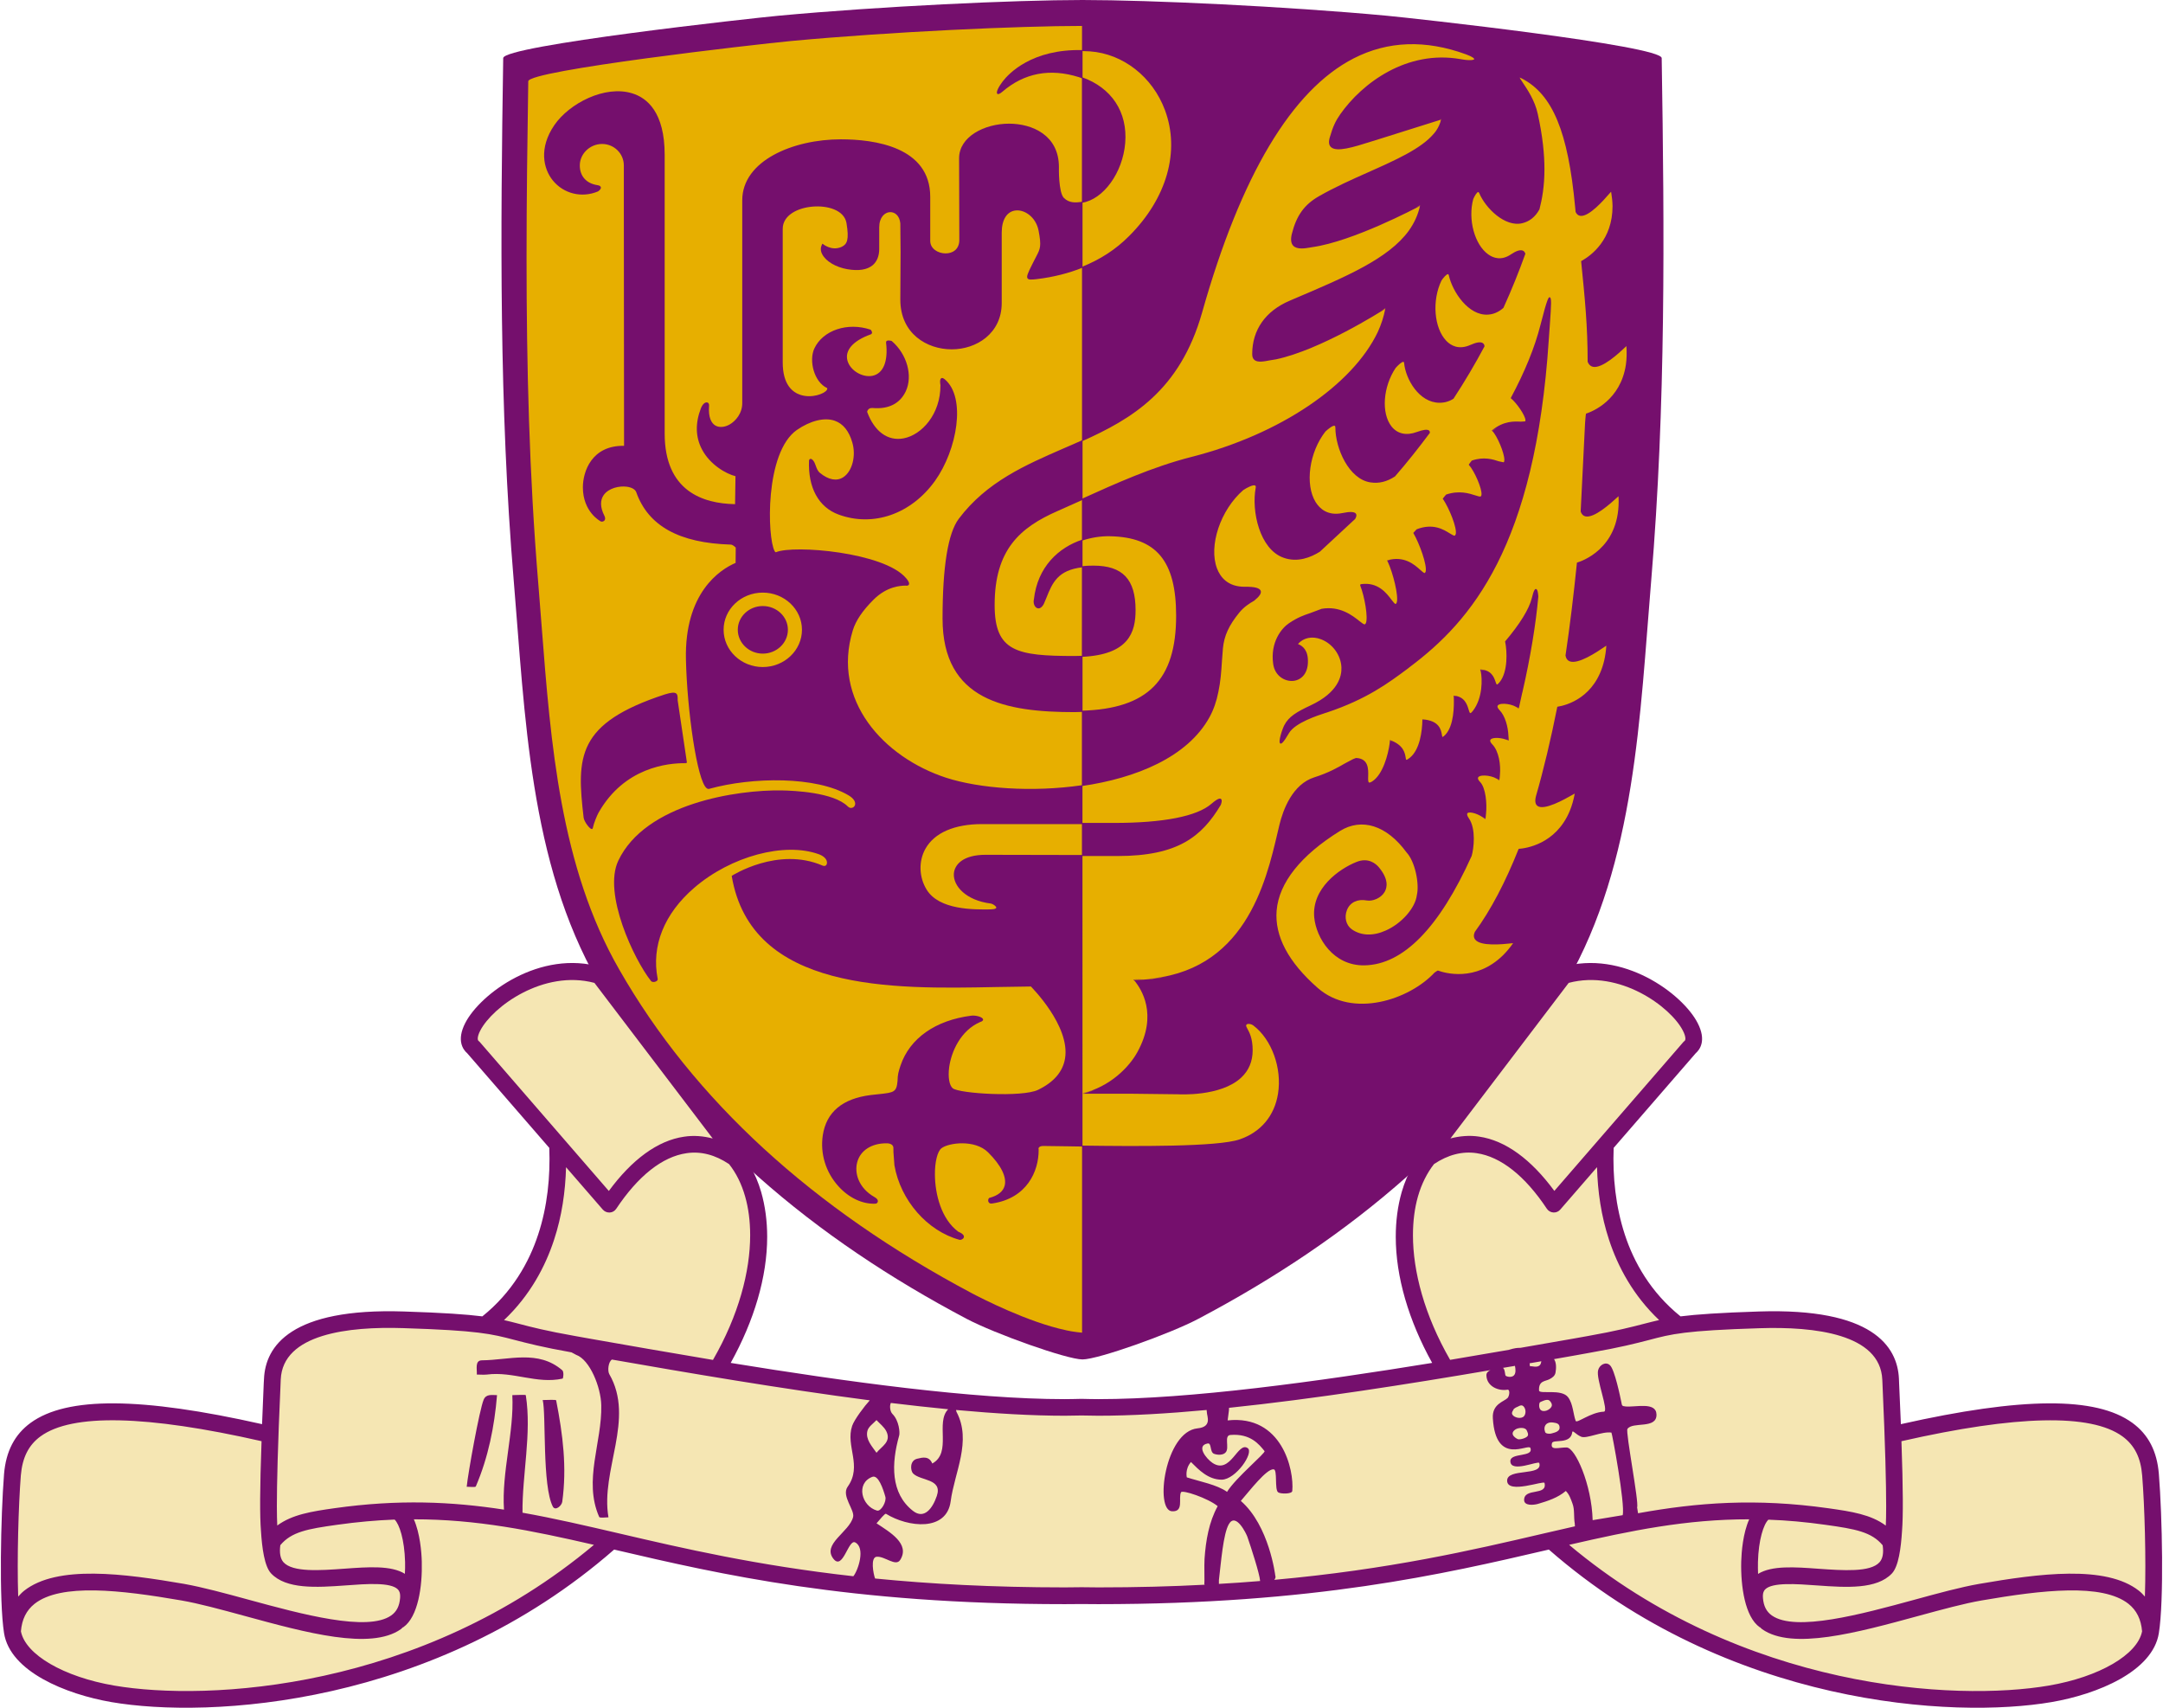
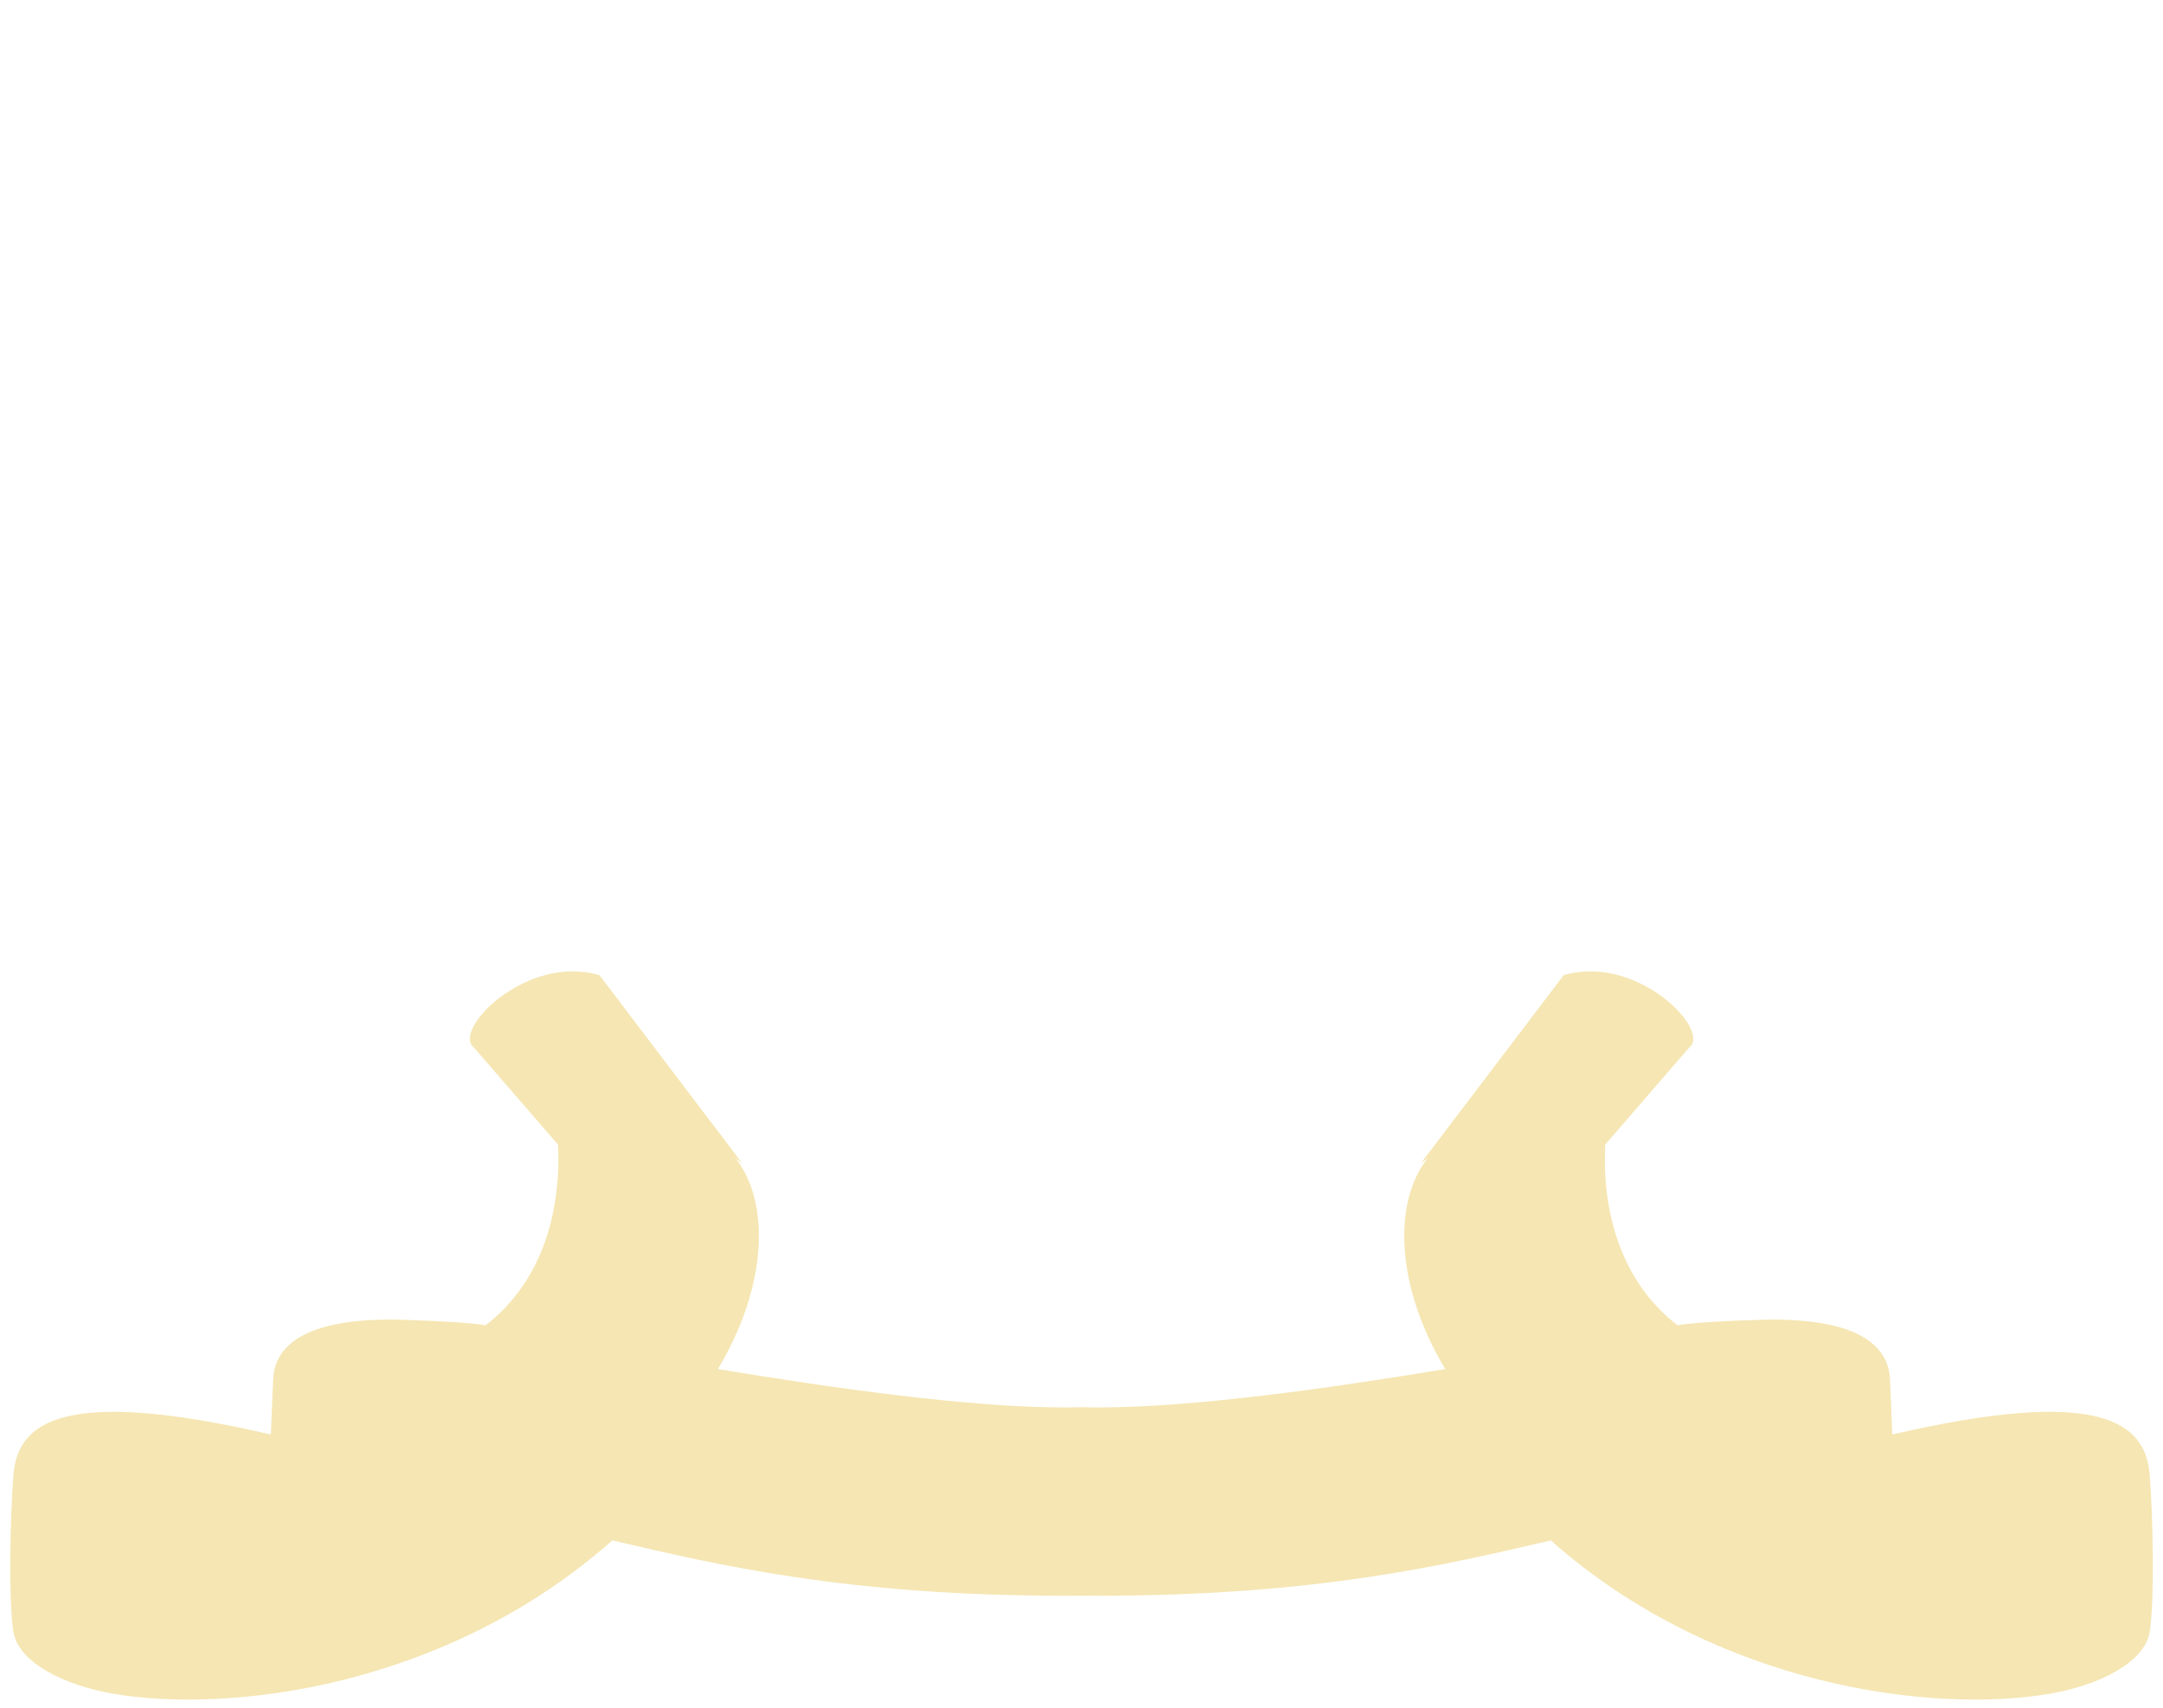
<svg xmlns="http://www.w3.org/2000/svg" version="1.1" id="Layer_1" x="0px" y="0px" width="76px" height="60px" viewBox="0 0 76 60" enable-background="new 0 0 76 60" xml:space="preserve">
  <g>
    <g>
      <g>
-         <path fill="#750F6D" d="M38.036,47.763c0.547,0,3.08-0.902,4.067-1.426c5.301-2.797,9.932-6.59,12.947-11.83     c2.421-4.213,2.572-9.407,2.969-14.128c0.511-6.104,0.465-12.212,0.367-18.338C58.381,1.6,49.621,0.635,48.72,0.552     C45.17,0.222,40.412,0,38.036,0s-7.135,0.222-10.687,0.553c-0.899,0.083-9.66,1.047-9.668,1.488     c-0.096,6.126-0.143,12.234,0.368,18.338c0.398,4.721,0.548,9.915,2.97,14.128c3.017,5.24,7.646,9.033,12.946,11.83     C34.955,46.86,37.488,47.763,38.036,47.763z" />
-       </g>
-       <path fill="#E7AF00" d="M49.997,25.292c0.021,0,0.04,0.004,0.059,0.007c-0.021-0.003-0.036-0.009-0.059-0.011V25.292z     M48.845,26.025c0.039,0.014,0.073,0.029,0.105,0.043c-0.032-0.017-0.064-0.033-0.104-0.049L48.845,26.025z M55.694,14.854    c0,0,0.022-0.305,0.034-0.322c0.227-0.072,1.217-0.471,1.401-1.726c0.027-0.195,0.034-0.408,0.017-0.646l-0.054,0.05    c-0.197,0.186-0.796,0.75-1.125,0.677c-0.082-0.02-0.145-0.076-0.183-0.177c0.002-1.251-0.099-2.246-0.229-3.535    c0.357-0.195,1.105-0.75,1.104-1.935c-0.003-0.158-0.02-0.325-0.05-0.504l-0.062,0.067c-0.194,0.225-0.712,0.818-1.017,0.781    c-0.072-0.009-0.129-0.052-0.169-0.136L55.345,7.28c-0.248-2.656-0.793-3.969-1.882-4.527c0,0-0.067-0.025-0.067-0.033    c0,0.021,0.058,0.104,0.109,0.183c0.159,0.236,0.424,0.628,0.525,1.093c0.176,0.793,0.236,1.429,0.236,1.949    c0,0.604-0.083,1.053-0.175,1.41c-0.144,0.264-0.35,0.428-0.607,0.488c-0.6,0.144-1.284-0.521-1.511-1.061    c-0.008-0.016-0.019-0.034-0.034-0.034c-0.047,0-0.131,0.144-0.174,0.245c-0.194,0.711,0.045,1.602,0.526,1.945    c0.177,0.127,0.46,0.23,0.8-0.002C53.269,8.817,53.4,8.773,53.491,8.8c0.049,0.014,0.083,0.049,0.105,0.115    c-0.228,0.635-0.484,1.272-0.771,1.902c-0.165,0.146-0.348,0.227-0.546,0.237c-0.677,0.042-1.24-0.79-1.373-1.38    c-0.004-0.025-0.014-0.039-0.025-0.041c-0.051-0.011-0.167,0.125-0.232,0.223c-0.341,0.702-0.262,1.672,0.169,2.119    c0.159,0.166,0.436,0.325,0.842,0.146c0.209-0.093,0.35-0.117,0.432-0.072c0.037,0.021,0.063,0.057,0.07,0.117    c-0.33,0.62-0.695,1.236-1.091,1.842c-0.148,0.096-0.311,0.143-0.493,0.143c-0.717-0.004-1.189-0.828-1.243-1.398    c-0.002-0.022-0.008-0.036-0.02-0.039c-0.051-0.016-0.192,0.116-0.278,0.214c-0.444,0.665-0.51,1.586-0.145,2.054    c0.206,0.261,0.522,0.332,0.887,0.197c0.225-0.081,0.363-0.101,0.427-0.057c0.023,0.016,0.037,0.043,0.033,0.088    c-0.385,0.518-0.792,1.031-1.223,1.528c-0.285,0.188-0.567,0.257-0.867,0.21c-0.76-0.117-1.229-1.201-1.229-1.926    c0-0.033-0.008-0.055-0.023-0.061c-0.06-0.025-0.229,0.109-0.325,0.199c-0.569,0.723-0.729,1.859-0.345,2.482    c0.146,0.232,0.422,0.488,0.936,0.385c0.271-0.057,0.428-0.049,0.479,0.021c0.03,0.043,0.021,0.104-0.027,0.185    c0,0-1.238,1.149-1.24,1.151c-0.31,0.195-0.782,0.393-1.281,0.21c-0.832-0.297-1.129-1.633-0.973-2.458    c0.007-0.039,0.001-0.064-0.018-0.076c-0.063-0.043-0.292,0.074-0.418,0.158c-0.805,0.698-1.226,1.961-0.923,2.756    c0.113,0.297,0.375,0.648,0.982,0.642c0.335-0.005,0.517,0.042,0.553,0.143c0.031,0.085-0.045,0.197-0.229,0.346    c-0.169,0.096-0.363,0.222-0.521,0.415c-0.366,0.449-0.535,0.813-0.578,1.26l-0.035,0.457c-0.022,0.354-0.049,0.721-0.125,1.073    c-0.065,0.333-0.171,0.633-0.31,0.886c-0.774,1.408-2.584,2.145-4.485,2.421v-2.647c2.313-0.068,3.311-1.076,3.311-3.336    c0-1.925-0.694-2.76-2.322-2.793c-0.325-0.008-0.665,0.046-0.987,0.155v-1.472c1.159-0.525,2.472-1.119,3.837-1.467    c3.146-0.799,5.673-2.537,6.557-4.391c0.123-0.268,0.211-0.54,0.264-0.818c-0.168,0.109-2.269,1.441-3.836,1.777l-0.216,0.035    c-0.212,0.041-0.433,0.083-0.545-0.012c-0.055-0.045-0.079-0.111-0.079-0.209c0-0.848,0.467-1.512,1.316-1.873l0.085-0.037    c1.9-0.806,3.386-1.438,4.102-2.424c0.187-0.264,0.321-0.548,0.392-0.869c-0.159,0.084-2.364,1.249-3.786,1.448l-0.076,0.013    c-0.171,0.029-0.456,0.08-0.593-0.064c-0.079-0.086-0.094-0.225-0.047-0.416c0.162-0.645,0.438-1.027,0.948-1.32    c0.559-0.32,1.159-0.588,1.739-0.846c0.983-0.438,1.86-0.83,2.301-1.354c0.024-0.028,0.05-0.057,0.07-0.088    c0.005-0.008,0.01-0.015,0.016-0.023c0.08-0.119,0.137-0.246,0.168-0.383l-2.066,0.65l-0.405,0.126    c-0.594,0.188-1.205,0.38-1.4,0.186c-0.074-0.071-0.085-0.188-0.033-0.355c0.104-0.356,0.196-0.558,0.363-0.796    c0.774-1.1,2.344-2.267,4.226-1.936c0.313,0.059,0.473,0.034,0.481,0c0.006-0.02-0.049-0.081-0.293-0.17    c-1.421-0.518-2.744-0.469-3.938,0.141c-2.177,1.112-3.971,4.117-5.33,8.93c-0.779,2.75-2.475,3.742-4.22,4.525V9.374    c0.638-0.255,1.187-0.609,1.656-1.082c1.326-1.324,1.797-2.979,1.258-4.424c-0.435-1.168-1.469-1.979-2.633-2.063    c-0.098-0.006-0.189-0.009-0.281-0.011V0.911c-2.18,0-6.693,0.201-10.215,0.529c-1.264,0.119-9.235,1.033-9.242,1.416    c-0.032,2.078-0.06,4.143-0.06,6.197c0,3.828,0.094,7.627,0.411,11.435l0.117,1.485c0.323,4.171,0.657,8.484,2.729,12.091    c2.618,4.578,6.788,8.402,12.393,11.375c0.349,0.183,1.957,1.011,3.299,1.297c0.005,0.002,0.012,0.004,0.019,0.005    c0.059,0.014,0.119,0.022,0.176,0.034c0.13,0.02,0.256,0.039,0.375,0.048v-6.573c1.867,0.025,4.769,0.049,5.539-0.219    c0.743-0.256,1.221-0.826,1.346-1.604c0.144-0.898-0.221-1.904-0.862-2.393c-0.09-0.068-0.213-0.076-0.246-0.034    c-0.027,0.031-0.011,0.063,0.032,0.144c0.068,0.125,0.185,0.334,0.185,0.756c0,0.39-0.136,0.713-0.402,0.961    c-0.724,0.679-2.198,0.586-2.213,0.586l-1.705-0.02h-1.653c0.02-0.005,0.038-0.013,0.059-0.017l-0.062-0.001    c0.96-0.223,1.638-0.917,1.927-1.446c0.735-1.336,0.118-2.219-0.076-2.475c-0.035-0.037-0.057-0.058-0.057-0.058    c0.004,0,0.007,0,0.007,0c-0.003-0.012-0.007-0.017-0.007-0.017c0.113-0.003,0.225-0.007,0.334-0.013    c-0.106,0.006-0.211,0.016-0.321,0.014c0,0,0.005,0.006,0.013,0.014c0.437-0.002,0.829-0.047,1.189-0.129    c-0.264,0.057-0.553,0.086-0.855,0.102c3.539-0.202,4.287-3.396,4.695-5.137l0.068-0.287c0.126-0.519,0.454-1.427,1.233-1.669    c0.497-0.157,0.825-0.346,1.064-0.484l0.287-0.152c0,0,0.098-0.039,0.104-0.041c0.446,0.015,0.436,0.391,0.43,0.641    c-0.004,0.103-0.007,0.199,0.028,0.219c0.019,0.011,0.054,0,0.104-0.031c0.383-0.236,0.571-0.947,0.624-1.355    c0.002-0.029,0.006-0.063,0.006-0.088c0.003,0.002,0.003,0.002,0.003,0.002L48.835,26c0.485,0.174,0.528,0.459,0.554,0.612    c0.006,0.04,0.013,0.079,0.023,0.083c0.016,0.006,0.057-0.018,0.125-0.072c0.354-0.285,0.433-0.939,0.44-1.32v-0.016l0,0    c0.002-0.005,0.002-0.013,0.002-0.013c0.597,0.038,0.654,0.374,0.683,0.536c0.006,0.034,0.014,0.08,0.022,0.083    c0,0,0.024-0.001,0.1-0.078c0.308-0.327,0.308-1.022,0.297-1.323c-0.001-0.012-0.003-0.028-0.005-0.039h0.002v-0.013    c0.385,0.029,0.473,0.317,0.524,0.491c0.019,0.061,0.036,0.119,0.058,0.123c0.01,0.002,0.035-0.006,0.09-0.076    c0.353-0.453,0.333-1.131,0.279-1.387c-0.007-0.02-0.015-0.043-0.021-0.055h0.006c-0.001-0.006-0.003-0.016-0.003-0.016    c0.395,0.02,0.482,0.275,0.535,0.428c0.017,0.051,0.033,0.098,0.051,0.101c0.013,0.001,0.039-0.013,0.103-0.093    c0.28-0.358,0.26-1.052,0.184-1.42c0.521-0.614,0.844-1.139,0.938-1.52c0.068-0.287,0.112-0.326,0.147-0.322    c0.06,0.006,0.076,0.168,0.082,0.265c-0.082,0.931-0.274,2.126-0.557,3.354c-0.003,0.008-0.004,0.016-0.006,0.021    c-0.001,0.01-0.004,0.019-0.007,0.027c-0.036,0.172-0.073,0.344-0.114,0.52c0,0-0.007-0.004-0.008-0.007    c-0.004,0.008-0.005,0.015-0.007,0.021c-0.174-0.164-0.617-0.219-0.718-0.117c-0.047,0.047,0.006,0.123,0.059,0.176    c0.19,0.199,0.296,0.572,0.309,0.913c0.006,0.05,0.009,0.099,0.01,0.144l-0.008-0.004c-0.002,0.008,0,0.014,0,0.014    c-0.212-0.106-0.561-0.131-0.631-0.035c-0.037,0.047,0.013,0.119,0.063,0.169c0.228,0.233,0.302,0.72,0.265,1.081    c-0.004,0.061-0.009,0.118-0.019,0.169c-0.003-0.003-0.006-0.006-0.01-0.007c-0.002,0.006-0.002,0.013-0.004,0.02    c-0.17-0.166-0.617-0.221-0.719-0.12c-0.048,0.048,0.004,0.124,0.059,0.179c0.195,0.205,0.244,0.752,0.205,1.119    c-0.004,0.063-0.01,0.122-0.017,0.172c-0.003-0.002-0.006-0.004-0.01-0.008c-0.002,0.008-0.002,0.016-0.004,0.021    c-0.2-0.182-0.54-0.281-0.617-0.213c-0.032,0.029-0.016,0.098,0.05,0.189c0.252,0.371,0.169,1.058,0.094,1.316    c-1.138,2.524-2.402,3.817-3.762,3.844c-1.106,0.021-1.698-0.968-1.769-1.678c-0.099-1.026,0.879-1.711,1.475-1.951    c0.427-0.178,0.695,0.066,0.792,0.179c0.348,0.417,0.303,0.705,0.204,0.874c-0.13,0.221-0.427,0.331-0.62,0.297    c-0.327-0.062-0.59,0.063-0.699,0.329c-0.105,0.255-0.037,0.539,0.166,0.683c0.326,0.229,0.75,0.244,1.195,0.043    c0.56-0.248,1.039-0.795,1.092-1.243c0.094-0.394-0.06-1.181-0.365-1.505c-0.693-0.945-1.57-1.225-2.338-0.748    c-1.371,0.851-2.142,1.816-2.224,2.796c-0.073,0.896,0.411,1.811,1.443,2.717c1.228,1.078,3.213,0.416,4.102-0.535    c0,0,0.105-0.076,0.121-0.076c0.229,0.084,1.318,0.414,2.289-0.537c0.121-0.121,0.239-0.26,0.354-0.424l-0.089,0.008    c-0.29,0.031-1.063,0.11-1.247-0.139c-0.051-0.068-0.057-0.156-0.01-0.264c0.563-0.77,1.075-1.747,1.541-2.919    c0.237-0.016,1.301-0.152,1.793-1.326c0.075-0.18,0.135-0.384,0.178-0.616l-0.084,0.046c-0.271,0.154-0.997,0.566-1.23,0.385    c-0.076-0.061-0.093-0.178-0.046-0.352c0.272-0.943,0.52-1.99,0.747-3.129c0.334-0.053,1.339-0.322,1.648-1.627    c0.035-0.157,0.063-0.329,0.074-0.52l-0.075,0.05c-0.252,0.171-0.921,0.624-1.22,0.497c-0.074-0.031-0.122-0.098-0.139-0.201    c0.151-1.009,0.283-2.101,0.402-3.264c0.155-0.045,1.466-0.475,1.466-2.154c0-0.057-0.002-0.117-0.005-0.178    c-0.021,0.018-0.044,0.039-0.044,0.039c-0.224,0.203-0.814,0.746-1.125,0.667c-0.075-0.019-0.129-0.074-0.161-0.169l0.134-2.699    L55.694,14.854z M38.015,2.712c1.039,0.368,1.609,1.221,1.521,2.31c-0.085,1.048-0.768,1.987-1.521,2.103V2.712z M38.015,19.893    c0.123-0.014,0.257-0.021,0.406-0.02c1.024,0,1.479,0.48,1.479,1.562c0,0.775-0.233,1.567-1.887,1.643L38.015,19.893    L38.015,19.893z M42.892,28.282l-0.001,0.003c-0.663,1.105-1.499,1.791-3.617,1.791c0,0-0.543-0.001-1.259-0.001v-1.162h1.132    c1.729,0,2.911-0.231,3.418-0.672c0.233-0.201,0.303-0.193,0.333-0.172C42.959,28.111,42.905,28.253,42.892,28.282z M54.455,11.42    l-0.036,0.506c-0.473,7.269-2.729,9.892-4.874,11.501l-0.078,0.062c-0.678,0.504-1.443,1.078-2.847,1.545l-0.046,0.014    c-0.265,0.086-1.07,0.344-1.284,0.711c-0.206,0.354-0.27,0.383-0.305,0.363c-0.089-0.048,0.08-0.531,0.142-0.645    c0.156-0.298,0.424-0.461,0.929-0.697c0.964-0.451,1.09-1.025,1.077-1.328c-0.015-0.43-0.311-0.838-0.719-0.992    c-0.313-0.119-0.614-0.055-0.808,0.166c0.085,0.037,0.309,0.133,0.345,0.492c0.049,0.544-0.236,0.772-0.496,0.803    c-0.309,0.036-0.66-0.174-0.719-0.588c-0.111-0.77,0.296-1.264,0.554-1.436c0.313-0.21,0.513-0.277,0.743-0.355    c0,0,0.4-0.151,0.405-0.152c0.642-0.111,1.086,0.238,1.322,0.427c0.088,0.069,0.166,0.13,0.195,0.119l0.034-0.034    c0.089-0.189-0.039-0.938-0.198-1.338l0.013-0.037l0.024-0.004c0.586-0.081,0.889,0.314,1.066,0.551    c0.062,0.08,0.118,0.154,0.146,0.145c0.014-0.006,0.024-0.021,0.035-0.046c0.076-0.228-0.131-1.046-0.313-1.435    c-0.006-0.01-0.012-0.022-0.018-0.031l0.002-0.002c-0.002-0.006-0.004-0.012-0.008-0.016c0.598-0.178,0.966,0.154,1.164,0.332    c0.073,0.066,0.138,0.123,0.164,0.109l0.026-0.043c0.059-0.218-0.211-0.984-0.434-1.363c0,0,0.11-0.123,0.117-0.127    c0.575-0.224,0.943,0.005,1.166,0.143c0.084,0.051,0.148,0.092,0.181,0.077l0.028-0.051c0.051-0.216-0.23-0.914-0.457-1.245    c0,0,0.109-0.14,0.118-0.145c0.462-0.156,0.816-0.039,1.029,0.029c0.09,0.029,0.16,0.052,0.188,0.036    c0.014-0.009,0.022-0.025,0.026-0.054c0.029-0.203-0.242-0.832-0.448-1.061c0,0,0.096-0.137,0.106-0.143    c0.425-0.149,0.755-0.041,0.951,0.025l0.17,0.035c0.016-0.011,0.025-0.039,0.025-0.084c0.003-0.248-0.263-0.863-0.423-1.015    c0,0-0.004-0.002-0.006-0.005h0.001c0,0-0.01-0.011-0.013-0.014c0.414-0.346,0.804-0.321,1.014-0.31l0.156-0.01    c0.008-0.01,0.014-0.024,0.012-0.046c-0.009-0.164-0.309-0.604-0.518-0.771c0.496-0.925,0.848-1.788,1.045-2.57    c0.25-0.985,0.291-0.978,0.324-0.974C54.518,10.458,54.51,10.655,54.455,11.42z M48.765,19.701    c0.029-0.008,0.059-0.013,0.085-0.021c-0.027,0.006-0.057,0.008-0.087,0.016L48.765,19.701z M52.454,15.13    c0.056-0.047,0.111-0.084,0.169-0.117c-0.058,0.031-0.115,0.067-0.174,0.111C52.451,15.126,52.454,15.128,52.454,15.13z     M52.605,27.349c0.021,0.017,0.043,0.034,0.06,0.053v-0.011C52.646,27.375,52.627,27.362,52.605,27.349z M49.897,7.213    c0,0-0.056,0.03-0.146,0.077c0.072-0.033,0.12-0.056,0.144-0.064C49.894,7.223,49.896,7.218,49.897,7.213z M50.636,4.191    l0.001-0.006c0,0-0.021,0.006-0.06,0.02C50.603,4.2,50.624,4.194,50.636,4.191z M48.679,10.828c0,0-0.06,0.038-0.156,0.097    c0.076-0.043,0.128-0.072,0.152-0.084C48.676,10.835,48.677,10.832,48.679,10.828z M38.563,38.246    c-0.167,0.067-0.341,0.129-0.529,0.165h0.063C38.26,38.369,38.416,38.31,38.563,38.246z M52.176,23.566    c-0.046-0.018-0.093-0.031-0.149-0.039c0.002,0.002,0.003,0.009,0.004,0.011C52.085,23.542,52.131,23.554,52.176,23.566z     M52.116,28.706c0.022,0.02,0.044,0.038,0.063,0.06v-0.011C52.16,28.736,52.136,28.721,52.116,28.706z M52.926,25.975    c0.025,0.012,0.048,0.024,0.067,0.037v-0.008C52.972,25.993,52.952,25.982,52.926,25.975z M53.292,24.829    c0.021,0.018,0.041,0.033,0.056,0.051c0.002-0.004,0.002-0.006,0.004-0.009C53.333,24.855,53.313,24.841,53.292,24.829z     M51.095,24.452v0.006c0.024,0.002,0.048,0.006,0.07,0.012C51.142,24.46,51.121,24.456,51.095,24.452z" />
-       <path fill="#750F6D" d="M37.381,6.954c-0.192-0.193-0.176-1.072-0.174-1.082c0-1.127-0.943-1.527-1.752-1.527    c-0.862,0-1.756,0.455-1.756,1.215l0.008,2.873c0,0.152-0.053,0.276-0.148,0.359c-0.085,0.072-0.203,0.111-0.334,0.111    c-0.266,0-0.54-0.164-0.54-0.439V6.916c0-1.759-1.966-2.021-3.14-2.021c-1.68,0-3.465,0.751-3.465,2.142v0.772v6.331    c0.01,0.379-0.233,0.654-0.445,0.775c-0.185,0.104-0.375,0.113-0.509,0.03c-0.117-0.075-0.247-0.257-0.211-0.694    c0.005-0.057-0.021-0.102-0.065-0.111c-0.06-0.014-0.153,0.031-0.223,0.205c-0.203,0.527-0.189,1.012,0.036,1.441    c0.289,0.553,0.865,0.867,1.179,0.945l-0.014,0.982H25.82c-1.116-0.021-2.466-0.451-2.466-2.484v-9.79    c0-1.494-0.618-1.999-1.139-2.159c-0.957-0.298-2.21,0.349-2.736,1.114C18.927,5.2,19.089,5.927,19.424,6.34    c0.381,0.468,1.016,0.624,1.583,0.387c0.012-0.003,0.112-0.073,0.106-0.141c-0.006-0.043-0.049-0.071-0.128-0.082    c-0.386-0.06-0.613-0.318-0.613-0.692c0-0.408,0.356-0.754,0.783-0.754c0.422,0,0.764,0.338,0.764,0.754v1.436l0.008,8.416    c-1.139-0.02-1.447,0.908-1.447,1.457c0,0.861,0.604,1.187,0.63,1.199c0.024,0.014,0.084,0.011,0.12-0.024    c0.029-0.026,0.054-0.083,0-0.187c-0.143-0.285-0.148-0.534-0.017-0.718c0.173-0.241,0.542-0.328,0.816-0.29    c0.173,0.025,0.292,0.096,0.326,0.192c0.421,1.185,1.507,1.787,3.324,1.841c0.04,0,0.105,0.039,0.172,0.104l-0.005,0.539    c-0.558,0.238-1.799,1.054-1.745,3.393c0.04,1.785,0.392,4.274,0.73,4.524c0.029,0.022,0.059,0.029,0.088,0.021    c1.514-0.419,3.76-0.448,4.896,0.229c0.158,0.094,0.242,0.205,0.232,0.309c-0.005,0.06-0.043,0.106-0.096,0.125    c-0.057,0.021-0.115,0.004-0.164-0.045c-0.496-0.496-1.898-0.555-2.316-0.562c-1.572-0.027-4.797,0.456-5.748,2.472    c-0.545,1.154,0.56,3.48,1.148,4.22c0.036,0.049,0.117,0.047,0.173,0.021c0.048-0.021,0.071-0.055,0.065-0.09    c-0.23-1.156,0.227-2.293,1.284-3.203c1.288-1.109,3.171-1.615,4.378-1.178c0.161,0.059,0.27,0.158,0.284,0.269    c0.008,0.052-0.006,0.1-0.039,0.125c-0.028,0.022-0.069,0.023-0.114,0.005c-1.57-0.678-3.179,0.353-3.193,0.361    c0.682,4.08,5.646,3.979,9.274,3.906l1.239-0.019c0.003,0.01,1.389,1.377,1.199,2.53c-0.077,0.464-0.395,0.834-0.948,1.101    c-0.556,0.269-2.768,0.131-2.996-0.054c-0.123-0.1-0.173-0.391-0.127-0.741c0.075-0.547,0.402-1.29,1.088-1.588    c0.074-0.021,0.109-0.054,0.104-0.093c-0.018-0.084-0.25-0.147-0.406-0.131c-1.264,0.158-2.172,0.795-2.495,1.752    c-0.069,0.211-0.102,0.313-0.105,0.539c-0.033,0.4-0.128,0.41-0.654,0.467l-0.285,0.031c-0.998,0.123-1.565,0.601-1.688,1.416    c-0.095,0.646,0.104,1.297,0.549,1.789c0.369,0.409,0.843,0.633,1.303,0.613c0.027,0,0.072-0.025,0.081-0.068    c0.011-0.039-0.001-0.099-0.118-0.166c-0.563-0.321-0.709-0.85-0.604-1.227c0.112-0.414,0.512-0.668,1.038-0.66    c0.008,0,0.225-0.006,0.232,0.158l0.002,0.156l0.034,0.457c0.213,1.231,1.153,2.309,2.286,2.619    c0.043,0.012,0.129-0.021,0.151-0.08c0.018-0.051-0.002-0.125-0.193-0.205c-0.6-0.443-0.817-1.325-0.821-2.002    c-0.005-0.449,0.09-0.823,0.23-0.93c0.25-0.195,1.18-0.316,1.639,0.145c0.457,0.453,0.662,0.871,0.58,1.175    c-0.055,0.2-0.237,0.345-0.528,0.422c-0.037,0.007-0.058,0.07-0.047,0.118c0.004,0.023,0.028,0.1,0.142,0.08    c1.214-0.18,1.636-1.129,1.629-1.891c-0.003-0.008-0.016-0.047,0.011-0.078c0.023-0.031,0.076-0.051,0.151-0.051l0.894,0.012    c0.15,0.002,0.314,0.006,0.484,0.008V30.04l-3.407-0.007c-0.79,0-1.092,0.346-1.112,0.667c-0.025,0.425,0.422,0.936,1.301,1.046    c0.056,0.006,0.193,0.09,0.19,0.144c0,0.014-0.017,0.057-0.206,0.061c-0.583,0.007-1.797,0.025-2.24-0.692    c-0.271-0.438-0.289-1.002-0.044-1.438c0.313-0.561,1.02-0.867,1.987-0.867h3.531v-1.368c-1.771,0.26-3.623,0.117-4.791-0.261    c-2.197-0.718-4.029-2.724-3.279-5.176c0.104-0.34,0.341-0.693,0.727-1.078c0.479-0.478,0.96-0.491,1.119-0.496    c0.064,0.01,0.107-0.001,0.126-0.035c0.04-0.075-0.097-0.223-0.103-0.23c-0.762-0.905-3.938-1.176-4.569-0.908    c-0.017,0.008-0.036-0.021-0.047-0.041c-0.258-0.465-0.352-3.465,0.784-4.256c0.475-0.327,0.972-0.449,1.33-0.322    c0.291,0.103,0.499,0.357,0.615,0.76c0.14,0.467,0,1.016-0.312,1.221c-0.229,0.152-0.521,0.1-0.823-0.148    c-0.083-0.068-0.119-0.17-0.15-0.258l-0.04-0.1c-0.03-0.064-0.085-0.139-0.141-0.135c-0.018,0-0.041,0.01-0.053,0.051    c-0.043,0.957,0.336,1.65,1.042,1.906c1.22,0.447,2.55-0.021,3.386-1.188c0.775-1.088,1.101-2.922,0.343-3.564    c-0.056-0.045-0.096-0.059-0.125-0.039c-0.065,0.037-0.035,0.207-0.029,0.24c0.007,1.02-0.655,1.753-1.299,1.873    c-0.553,0.102-1.02-0.238-1.277-0.932c0,0,0.021-0.149,0.19-0.135c0.56,0.049,0.964-0.154,1.168-0.588    c0.254-0.545,0.043-1.305-0.494-1.766c-0.021-0.007-0.131-0.038-0.179,0c-0.012,0.01-0.022,0.026-0.02,0.055    c0.079,0.666-0.099,1.09-0.48,1.168c-0.355,0.068-0.779-0.188-0.875-0.529c-0.103-0.365,0.194-0.703,0.813-0.926    c0.033-0.012,0.042-0.033,0.047-0.047c0.013-0.051-0.042-0.113-0.047-0.119c-0.813-0.273-1.676,0.02-1.977,0.658    c-0.199,0.424-0.016,1.178,0.448,1.394c0,0,0.019,0.026-0.014,0.072c-0.09,0.128-0.518,0.294-0.916,0.169    c-0.287-0.092-0.63-0.361-0.63-1.142V8.04c0-0.48,0.529-0.739,1.053-0.781c0.52-0.044,1.11,0.121,1.188,0.58    c0.098,0.588,0.02,0.741-0.166,0.832c-0.362,0.169-0.676-0.108-0.676-0.108c-0.009,0.004-0.01,0.009-0.013,0.015l-0.002-0.005    c-0.004,0.009-0.002,0.017-0.006,0.023c-0.058,0.114-0.049,0.229,0.012,0.341c0.131,0.247,0.476,0.45,0.879,0.521    c0.398,0.069,0.698,0.021,0.893-0.141c0.147-0.125,0.229-0.322,0.229-0.568V7.986c0-0.354,0.194-0.524,0.376-0.533    c0.161-0.008,0.338,0.112,0.365,0.395l0.009,1.012l-0.009,1.666c0,1.2,0.937,1.748,1.805,1.748c0.873,0,1.758-0.561,1.758-1.63    V8.171c0-0.457,0.186-0.748,0.497-0.777c0.312-0.03,0.703,0.232,0.798,0.709c0.104,0.545,0.062,0.631-0.083,0.91l-0.084,0.162    L36.262,9.3c-0.141,0.285-0.203,0.414-0.158,0.48c0.035,0.051,0.13,0.049,0.313,0.028c0.596-0.071,1.132-0.208,1.619-0.403V7.084    c-0.01,0.002-0.021,0.005-0.031,0.007C37.79,7.124,37.567,7.137,37.381,6.954z M28.178,22.126c0,0.722-0.618,1.31-1.377,1.31    s-1.376-0.588-1.376-1.31c0-0.72,0.617-1.305,1.376-1.305S28.178,21.408,28.178,22.126z M28.903,8.585V8.583l0.006,0.006    C28.909,8.589,28.903,8.587,28.903,8.585z M25.923,22.126c0,0.462,0.396,0.839,0.879,0.839c0.486,0,0.882-0.377,0.882-0.839    c0-0.459-0.396-0.833-0.882-0.833C26.318,21.293,25.923,21.667,25.923,22.126z M35.232,2.859c-0.136,0.178-0.247,0.383-0.19,0.436    c0.031,0.027,0.088,0.004,0.18-0.074c0.767-0.658,1.67-0.83,2.688-0.51c0.047,0.014,0.084,0.033,0.127,0.049v-1    C36.255,1.716,35.446,2.582,35.232,2.859z M33.688,18.227c-0.379,0.502-0.57,1.682-0.57,3.506c0,2.889,2.23,3.287,4.64,3.287    c0.097,0,0.188-0.004,0.278-0.008v-1.971c-0.09,0.004-0.182,0.007-0.278,0.007c-2.04,0-2.81-0.155-2.81-1.792    c0-1.938,0.885-2.721,2.215-3.303l0.853-0.381c0,0,0.015-0.006,0.021-0.01v-2.1c-0.22,0.1-0.44,0.195-0.661,0.29    C36.043,16.333,34.665,16.927,33.688,18.227z M24.082,26.814l0.021,0.001l0.033-0.022l-0.325-2.187    c0.001-0.117,0.001-0.202-0.055-0.243c-0.06-0.044-0.175-0.033-0.396,0.035l0,0c-3.095,1.014-3.105,2.182-2.853,4.332    c0.019,0.141,0.212,0.396,0.285,0.398h0.016l0.019-0.029c0.039-0.189,0.153-0.453,0.203-0.545    C21.936,26.958,23.467,26.807,24.082,26.814z M24.099,26.796v0.003c-0.032-0.001-0.071-0.003-0.109-0.003    C24.041,26.796,24.08,26.796,24.099,26.796z M36.327,21.061c-0.031,0.128,0.022,0.27,0.118,0.306    c0.035,0.015,0.136,0.029,0.23-0.146l0.09-0.214c0.209-0.522,0.396-0.98,1.271-1.076v-0.974    C37.194,19.234,36.455,19.915,36.327,21.061z" />
+         </g>
      <g>
        <path fill="#F5E6B3" d="M75.532,51.813c-0.146-1.832-1.704-3.114-9.045-1.412c-0.031-0.838-0.064-1.582-0.08-1.943     c-0.063-1.411-1.563-2.186-4.607-2.086c-1.5,0.048-2.299,0.105-2.863,0.188c-2.042-1.58-2.65-4.093-2.536-6.347l2.952-3.409     c0.789-0.611-1.851-3.3-4.41-2.543l-5.022,6.614c0.08-0.065,0.158-0.122,0.237-0.178c-1.218,1.545-1.128,4.487,0.622,7.405     c-4.137,0.684-8.843,1.347-12.188,1.347c-0.19,0-0.39-0.002-0.589-0.009c-0.2,0.007-0.398,0.009-0.591,0.009     c-3.345,0-8.05-0.663-12.188-1.347c1.75-2.918,1.839-5.86,0.622-7.405c0.079,0.056,0.159,0.11,0.237,0.178l-5.021-6.614     c-2.561-0.757-5.198,1.932-4.411,2.543l2.954,3.409c0.113,2.254-0.495,4.767-2.538,6.347c-0.563-0.08-1.361-0.14-2.861-0.188     c-3.044-0.1-4.547,0.675-4.608,2.086c-0.017,0.361-0.05,1.105-0.08,1.943c-7.342-1.702-8.896-0.42-9.046,1.412     C0.354,53.315,0.3,56.248,0.47,57.33c0.172,1.082,1.789,1.884,3.526,2.181c4.02,0.688,11.651-0.195,17.52-5.39     c3.697,0.86,8.203,1.944,15.896,1.944c0.201,0,0.394-0.004,0.591-0.004s0.388,0.004,0.589,0.004     c7.694,0,12.198-1.084,15.896-1.944c5.866,5.192,13.502,6.078,17.521,5.39c1.737-0.297,3.354-1.099,3.525-2.181     C75.705,56.248,75.651,53.315,75.532,51.813z" />
-         <path fill="#750F6D" d="M16.993,49.181c-0.146,0.346-0.548,2.576-0.595,3.055c0.119,0,0.306,0.027,0.321-0.012     c0.437-1.021,0.654-2.102,0.745-3.207C17.284,49.017,17.078,48.968,16.993,49.181z M19.069,49.19     c0.124,0.502-0.023,3.021,0.358,3.748c0.091,0.154,0.305-0.032,0.328-0.17c0.168-1.215,0.023-2.356-0.213-3.565     C19.537,49.167,19.243,49.19,19.069,49.19z M19.766,48.437c0.029-0.006,0.053-0.246-0.011-0.295     c-0.846-0.729-1.875-0.354-2.826-0.348c-0.25,0.006-0.164,0.307-0.175,0.5c0.118,0,0.237,0.012,0.354,0     C18.03,48.175,18.86,48.635,19.766,48.437z M75.855,51.791c-0.063-0.799-0.368-1.39-0.933-1.801     c-1.274-0.927-3.869-0.912-8.132,0.047c-0.017-0.435-0.037-0.91-0.062-1.435l-0.006-0.158c-0.051-1.149-0.944-2.495-4.915-2.366     c-1.392,0.045-2.19,0.101-2.759,0.172c-1.055-0.849-1.643-1.91-1.958-2.875c-0.323-0.985-0.431-2.039-0.392-3.045l2.882-3.324     c0.149-0.13,0.384-0.452,0.069-1.063c-0.523-1.021-2.63-2.599-4.781-1.961c-0.06,0.018-0.113,0.054-0.152,0.104l-5.022,6.613     c-0.058,0.072-0.067,0.166-0.048,0.251c-0.161,0.28-0.297,0.589-0.395,0.931c-0.142,0.497-0.209,1.024-0.209,1.574     c0,1.4,0.451,2.939,1.279,4.43c-4.035,0.658-8.509,1.273-11.732,1.273c-0.19,0-0.393-0.006-0.59-0.01     c-0.199,0.004-0.4,0.01-0.591,0.01c-3.227,0-7.697-0.615-11.734-1.273c0.827-1.49,1.282-3.027,1.282-4.43     c0-0.55-0.069-1.077-0.211-1.574c-0.099-0.342-0.232-0.65-0.396-0.931c0.022-0.085,0.011-0.179-0.045-0.251l-5.024-6.613     c-0.039-0.05-0.093-0.086-0.152-0.104c-2.152-0.638-4.258,0.938-4.781,1.961c-0.313,0.611-0.079,0.935,0.07,1.063L19.3,40.33     c0.039,1.006-0.065,2.06-0.391,3.045c-0.316,0.965-0.905,2.026-1.961,2.875c-0.564-0.071-1.363-0.127-2.758-0.172     c-3.97-0.129-4.863,1.217-4.914,2.366l-0.009,0.158c-0.022,0.523-0.042,1-0.059,1.435c-4.262-0.959-6.857-0.974-8.131-0.047     c-0.564,0.411-0.869,1.002-0.935,1.801c-0.116,1.479-0.178,4.459,0,5.586c0.213,1.351,2.165,2.147,3.771,2.425     c3.43,0.588,11.349,0.159,17.666-5.359c0.021,0.005,0.041,0.01,0.063,0.015c3.646,0.851,8.179,1.903,15.768,1.903     c0.2,0,0.394-0.004,0.591-0.004s0.389,0.004,0.59,0.004c7.588,0,12.123-1.055,15.766-1.903c0.021-0.005,0.043-0.01,0.064-0.015     c6.315,5.52,14.234,5.947,17.663,5.359c1.606-0.275,3.558-1.074,3.771-2.425C76.036,56.249,75.974,53.269,75.855,51.791z      M61.829,46.666c1.925-0.063,4.236,0.199,4.308,1.806l0.007,0.157c0.099,2.193,0.129,3.511,0.129,4.297     c0,0.304-0.005,0.511-0.013,0.675c-0.522-0.389-1.199-0.494-2.016-0.609c-2.547-0.359-4.599-0.203-6.689,0.175l-0.033-0.208     c0.073-0.164-0.411-2.645-0.34-2.754c0.183-0.268,1.034,0.018,1.021-0.507c-0.01-0.458-0.738-0.249-1.086-0.283     c-0.132-0.011-0.127-0.034-0.148-0.147c-0.04-0.197-0.236-1.146-0.399-1.299c-0.146-0.145-0.373-0.014-0.417,0.17     c-0.087,0.295,0.389,1.452,0.201,1.459c-0.474,0.021-0.959,0.432-0.991,0.322c-0.086-0.23-0.091-0.59-0.261-0.822     c-0.227-0.32-1.016-0.098-1.026-0.244c-0.019-0.352,0.225-0.318,0.367-0.397c0.097-0.05,0.196-0.117,0.213-0.238     c0.026-0.146,0.032-0.347-0.053-0.467c0.266-0.047,0.526-0.093,0.778-0.137l0.513-0.093c1.032-0.18,1.585-0.323,2.03-0.438     C58.74,46.867,59.19,46.749,61.829,46.666z M66.039,54.89c-0.324,0.358-1.287,0.287-2.137,0.228     c-0.847-0.063-1.647-0.119-2.13,0.18c-0.004-0.133-0.008-0.271-0.004-0.418c0.021-0.78,0.197-1.325,0.367-1.487     c0.646,0.022,1.316,0.082,2.025,0.183c1.029,0.144,1.6,0.247,1.99,0.716C66.189,54.562,66.154,54.761,66.039,54.89z      M54.571,49.979c0.131,0.019,0.227,0.041,0.227,0.177c0.006,0.161-0.238,0.188-0.277,0.206c-0.057,0.021-0.209,0.017-0.23-0.045     C54.21,50.101,54.344,49.944,54.571,49.979z M54.12,49.522c-0.063-0.082-0.039-0.246-0.004-0.258     c0.031-0.012,0.229-0.123,0.317-0.063c0.06,0.046,0.115,0.137,0.086,0.21C54.463,49.542,54.22,49.644,54.12,49.522z      M54.532,50.701c0.039-0.142,0.66,0.059,0.711-0.382c0.01-0.09,0.123,0.08,0.315,0.16c0.187,0.08,0.729-0.196,1.062-0.146     c0.021,0.008,0.49,2.527,0.395,2.902L55.96,53.41c-0.035-1.267-0.615-2.548-0.914-2.554     C54.767,50.851,54.457,50.979,54.532,50.701z M53.764,48.005c-0.009,0.002-0.014-0.047-0.019-0.107     c0.139-0.022,0.275-0.049,0.412-0.071c-0.012,0.059-0.021,0.118-0.072,0.155C53.978,48.056,53.826,47.988,53.764,48.005z      M55.118,34.533c1.793-0.476,3.585,0.842,4.012,1.677c0.059,0.111,0.089,0.213,0.089,0.282c0,0.037-0.009,0.063-0.026,0.077     c-0.016,0.013-0.029,0.025-0.043,0.039c0,0-4.11,4.742-4.536,5.234c-0.808-1.1-1.712-1.773-2.646-1.908     c-0.34-0.051-0.674-0.021-1.004,0.064C52.075,38.538,55.004,34.683,55.118,34.533z M49.646,43.399c0-0.5,0.061-0.959,0.175-1.36     c0.126-0.44,0.319-0.825,0.565-1.14c0.488-0.326,0.99-0.459,1.497-0.383c0.849,0.123,1.702,0.799,2.468,1.953     c0.052,0.077,0.136,0.125,0.228,0.131c0.094,0.006,0.182-0.031,0.242-0.101l1.293-1.491c0.021,0.854,0.147,1.719,0.42,2.547     c0.307,0.939,0.846,1.959,1.762,2.825c-0.172,0.039-0.337,0.081-0.52,0.128c-0.437,0.113-0.977,0.254-1.982,0.432l-0.514,0.092     c-0.584,0.103-1.209,0.212-1.859,0.324c-0.098-0.004-0.223,0.013-0.393,0.066v0.002c-0.671,0.115-1.363,0.234-2.076,0.354     C50.047,46.207,49.646,44.666,49.646,43.399z M53.194,49.498l0.067-0.045c0.08-0.022,0.187-0.131,0.271-0.04     c0.092,0.097,0.086,0.268,0.014,0.347c-0.098,0.105-0.338,0.054-0.406-0.058C53.094,49.628,53.172,49.548,53.194,49.498z      M52.907,48.339c-0.032-0.016-0.021-0.25-0.103-0.279c0.146-0.022,0.286-0.049,0.426-0.071c0.023,0.118,0.033,0.241-0.022,0.317     C53.151,48.392,52.998,48.392,52.907,48.339z M53.245,50.224c0.097-0.067,0.351-0.09,0.4,0.035     c0.027,0.059,0.07,0.141,0.027,0.199c-0.057,0.068-0.248,0.129-0.339,0.107C53.313,50.56,52.992,50.399,53.245,50.224z      M42.653,51.077c0.137,0.052,0.333,0.052,0.416-0.053c0.137-0.157-0.072-0.59,0.163-0.607c0.703-0.059,1.01,0.331,1.199,0.566     c0.051,0.064-1.008,0.931-1.317,1.433c-0.354-0.255-0.957-0.362-1.414-0.51c0,0-0.072-0.289,0.146-0.539     c0.278,0.276,0.604,0.621,1.082,0.621c0.496-0.009,1.137-0.945,0.913-1.108c-0.349-0.248-0.598,0.938-1.235,0.521     c-0.224-0.149-0.59-0.613-0.172-0.685C42.579,50.688,42.501,51.013,42.653,51.077z M31.302,49.292     c0.684,0.084,1.355,0.156,2.013,0.221c-0.458,0.469,0.143,1.521-0.558,1.907c-0.113-0.272-0.339-0.216-0.531-0.168     c-0.271,0.065-0.237,0.417-0.146,0.515c0.264,0.271,1.046,0.176,0.836,0.793c-0.146,0.431-0.44,0.834-0.836,0.525     c-0.793-0.617-0.764-1.665-0.486-2.65c0.029-0.092,0-0.521-0.238-0.758C31.27,49.591,31.252,49.382,31.302,49.292z      M30.797,49.894c0.117,0.127,0.264,0.236,0.344,0.39c0.188,0.375-0.164,0.532-0.344,0.758c-0.16-0.229-0.387-0.468-0.322-0.758     C30.506,50.13,30.677,50.021,30.797,49.894z M16.855,36.608c-0.015-0.014-0.027-0.026-0.043-0.039     c-0.018-0.016-0.026-0.04-0.026-0.077c0-0.069,0.029-0.171,0.088-0.282c0.429-0.835,2.219-2.152,4.012-1.677     c0.115,0.149,3.043,4.005,4.156,5.467c-0.332-0.087-0.666-0.115-1.006-0.063c-0.933,0.135-1.836,0.809-2.644,1.907     C20.966,41.351,16.855,36.608,16.855,36.608z M19.469,43.556c0.273-0.828,0.397-1.693,0.42-2.547l1.293,1.491     c0.062,0.069,0.15,0.106,0.243,0.101c0.093-0.004,0.175-0.054,0.227-0.131c0.768-1.154,1.62-1.83,2.469-1.953     c0.507-0.076,1.008,0.057,1.496,0.383c0.248,0.313,0.44,0.697,0.565,1.14c0.115,0.401,0.176,0.86,0.176,1.36     c0,1.268-0.401,2.808-1.307,4.38c-1.553-0.259-3.031-0.52-4.326-0.747l-0.514-0.092c-1.01-0.178-1.55-0.317-1.984-0.432     c-0.181-0.047-0.346-0.089-0.518-0.128C18.625,45.515,19.162,44.496,19.469,43.556z M0.732,51.837     c0.054-0.627,0.271-1.063,0.693-1.372c1.107-0.806,3.721-0.748,7.765,0.17c-0.062,1.705-0.062,2.634-0.021,3.146     c0.037,0.604,0.123,1.256,0.358,1.502c0.531,0.558,1.585,0.495,2.616,0.42c0.741-0.056,1.582-0.116,1.835,0.138     c0.041,0.042,0.094,0.116,0.08,0.303c-0.022,0.283-0.122,0.48-0.313,0.614c-0.83,0.584-3.146-0.045-5.008-0.553     c-0.834-0.228-1.622-0.44-2.267-0.556c-2.109-0.363-4.457-0.676-5.621,0.24c-0.078,0.062-0.144,0.133-0.21,0.205     C0.596,54.765,0.648,52.911,0.732,51.837z M9.849,54.289c0.392-0.47,0.961-0.572,1.992-0.716c0.709-0.1,1.379-0.159,2.024-0.184     c0.169,0.162,0.347,0.707,0.368,1.488c0.003,0.146,0.001,0.285-0.007,0.418c-0.479-0.299-1.28-0.242-2.128-0.18     c-0.851,0.061-1.813,0.132-2.138-0.227C9.849,54.761,9.814,54.562,9.849,54.289z M4.015,59.222     c-1.78-0.305-3.12-1.087-3.28-1.906c0.034-0.42,0.19-0.736,0.479-0.967c0.928-0.729,3.025-0.486,5.154-0.119     c0.617,0.106,1.393,0.318,2.214,0.541c2.184,0.597,4.444,1.213,5.501,0.47c0.025-0.021,0.047-0.044,0.07-0.064     c0.006-0.005,0.016-0.005,0.021-0.008c0.514-0.362,0.67-1.428,0.646-2.306c-0.009-0.334-0.062-0.991-0.279-1.483     c2.207-0.003,4.141,0.394,6.328,0.897C14.778,59.388,7.29,59.781,4.015,59.222z M29.984,55.38     c-3.405-0.381-5.977-0.979-8.205-1.498c-1.202-0.279-2.314-0.539-3.42-0.734c-0.014-1.342,0.327-2.782,0.116-4.127     c-0.005-0.028-0.299-0.004-0.474-0.004c0.068,1.295-0.379,2.703-0.293,4.023c-1.841-0.283-3.702-0.367-5.95-0.051     c-0.814,0.115-1.49,0.222-2.016,0.609c-0.007-0.164-0.014-0.371-0.014-0.675c0-0.786,0.031-2.104,0.13-4.297l0.006-0.157     c0.069-1.605,2.383-1.869,4.309-1.806c2.641,0.084,3.089,0.201,3.904,0.414c0.44,0.114,0.99,0.258,2.003,0.437     c0.056,0.03,0.117,0.063,0.165,0.088c0.479,0.17,0.868,1.133,0.881,1.769c0.033,1.302-0.637,2.644-0.073,3.925     c0.022,0.046,0.209,0.014,0.326,0.014c-0.286-1.66,0.942-3.453,0.028-5.033c-0.064-0.117-0.035-0.428,0.094-0.51     c2.667,0.467,5.928,1.025,9.06,1.433c-0.181,0.194-0.542,0.672-0.619,0.896c-0.242,0.711,0.368,1.405-0.158,2.139     c-0.23,0.322,0.256,0.816,0.191,1.066c-0.13,0.526-1.105,0.95-0.688,1.471c0.332,0.412,0.518-0.695,0.758-0.582     C30.42,54.376,30.151,55.177,29.984,55.38z M30.651,51.888c0.209-0.078,0.377,0.416,0.456,0.696     c0.052,0.169-0.153,0.534-0.295,0.489C30.27,52.917,30.06,52.112,30.651,51.888z M42.314,55.649     c-0.002,0.012,0.011,0.021,0.016,0.029c-1.158,0.062-2.399,0.094-3.737,0.094c-0.201,0-0.393-0.004-0.59-0.006     c-0.197,0.002-0.391,0.006-0.591,0.006c-2.541,0-4.73-0.121-6.665-0.312c-0.063-0.169-0.168-0.743,0.055-0.765     c0.289-0.023,0.668,0.357,0.826,0.115c0.361-0.568-0.367-0.982-0.83-1.289c0.117-0.129,0.293-0.358,0.333-0.334     c0.778,0.479,2.131,0.631,2.272-0.44c0.13-1.005,0.752-2.12,0.203-3.144c-0.003-0.027-0.009-0.045-0.014-0.064     c1.375,0.125,2.675,0.202,3.818,0.202c0.189,0,0.392-0.005,0.591-0.009c0.197,0.004,0.397,0.009,0.59,0.009     c1.14,0,2.435-0.075,3.805-0.202l0.009,0.084c0,0.129,0.196,0.508-0.325,0.561c-1.149,0.109-1.518,2.892-0.897,2.914     c0.423,0.021,0.214-0.453,0.312-0.666c0.043-0.1,0.952,0.207,1.29,0.486c-0.307,0.557-0.417,1.205-0.462,1.85     C42.307,55.005,42.33,55.585,42.314,55.649z M42.828,55.649v-0.133c0.077-0.639,0.15-1.619,0.349-1.965     c0.248-0.431,0.619,0.346,0.652,0.446c0.129,0.369,0.432,1.306,0.447,1.551C43.806,55.587,43.327,55.622,42.828,55.649z      M54.223,53.882c-2.492,0.582-5.41,1.26-9.45,1.625c0.039-0.045,0.058-0.098,0.035-0.154c0,0-0.209-1.748-1.21-2.619     c0.315-0.363,0.911-1.141,1.155-1.11c0.139,0.012,0.025,0.707,0.154,0.806c0.081,0.063,0.485,0.067,0.499-0.044     c0.07-0.739-0.361-2.686-2.271-2.481l0.044-0.344l0.005-0.098c2.996-0.311,6.291-0.831,9.185-1.324     c-0.084,0.036-0.146,0.092-0.142,0.188c0.013,0.385,0.425,0.555,0.74,0.499c0.09-0.017,0.078,0.202,0.006,0.29     c-0.123,0.129-0.553,0.209-0.52,0.715c0.101,1.691,1.252,0.869,1.319,1.043c0.125,0.336-0.704,0.154-0.704,0.463     c0.005,0.432,0.985-0.029,1.016,0.066c0.146,0.479-1.141,0.164-1.129,0.625c0.012,0.477,1.299-0.021,1.313,0.074     c0.114,0.471-0.73,0.152-0.716,0.61c0.012,0.195,0.321,0.172,0.484,0.127c0.351-0.103,0.701-0.217,0.981-0.455     c0.125,0.125,0.178,0.291,0.236,0.449c0.08,0.215,0.035,0.45,0.08,0.711c-0.004,0.03,0.002,0.056,0.006,0.082     C54.976,53.707,54.606,53.793,54.223,53.882z M71.987,59.222c-3.273,0.56-10.761,0.166-16.854-4.945     c2.187-0.504,4.121-0.9,6.328-0.897c-0.221,0.492-0.271,1.149-0.281,1.483c-0.022,0.878,0.135,1.943,0.646,2.306     c0.007,0.003,0.016,0.003,0.021,0.008c0.024,0.021,0.043,0.046,0.069,0.064c1.057,0.743,3.318,0.127,5.504-0.47     c0.82-0.223,1.596-0.435,2.213-0.541c2.129-0.367,4.228-0.608,5.153,0.119c0.289,0.229,0.443,0.547,0.479,0.967     C75.105,58.135,73.767,58.917,71.987,59.222z M75.364,56.095c-0.064-0.072-0.133-0.145-0.21-0.205     c-1.165-0.916-3.513-0.604-5.62-0.24c-0.645,0.113-1.435,0.328-2.268,0.556c-1.86,0.508-4.179,1.137-5.009,0.553     c-0.19-0.134-0.291-0.331-0.313-0.614c-0.015-0.187,0.037-0.261,0.078-0.303c0.253-0.254,1.094-0.191,1.836-0.138     c1.03,0.075,2.085,0.138,2.616-0.42c0.234-0.246,0.32-0.896,0.357-1.502c0.04-0.513,0.039-1.44-0.021-3.146     c4.044-0.918,6.656-0.976,7.765-0.17c0.424,0.31,0.643,0.745,0.693,1.372C75.355,52.911,75.408,54.765,75.364,56.095z" />
      </g>
    </g>
  </g>
</svg>